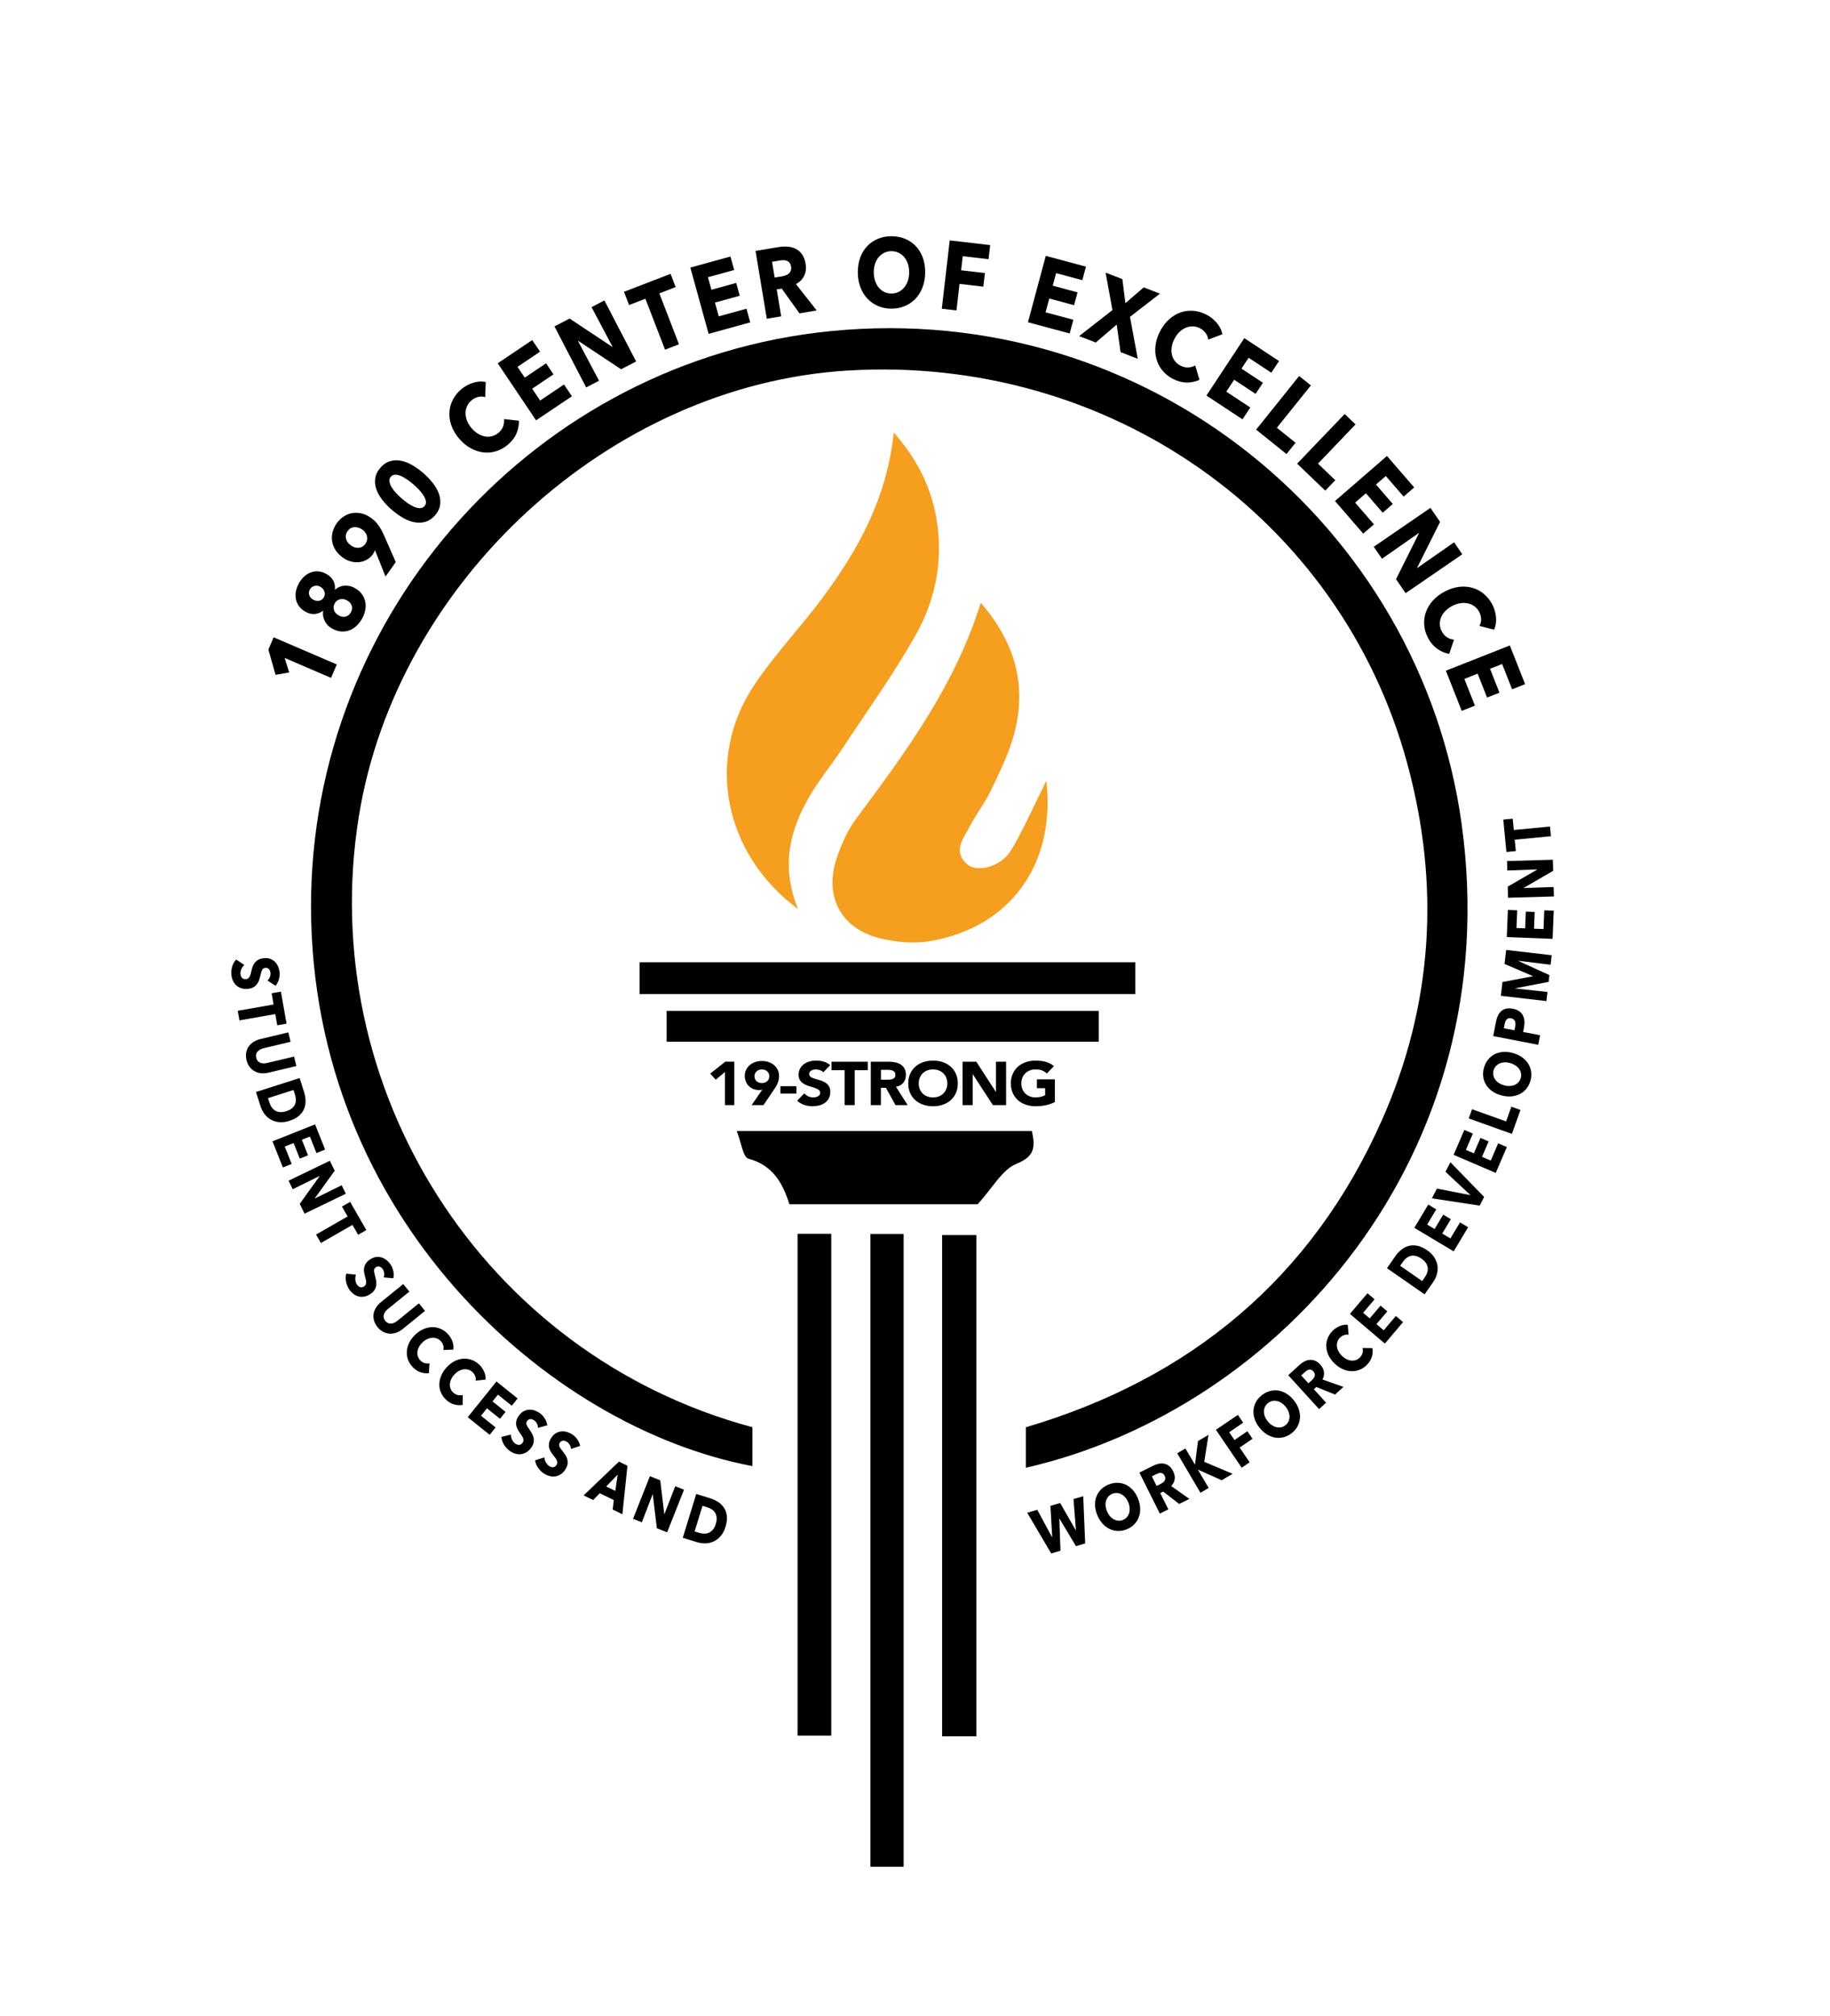
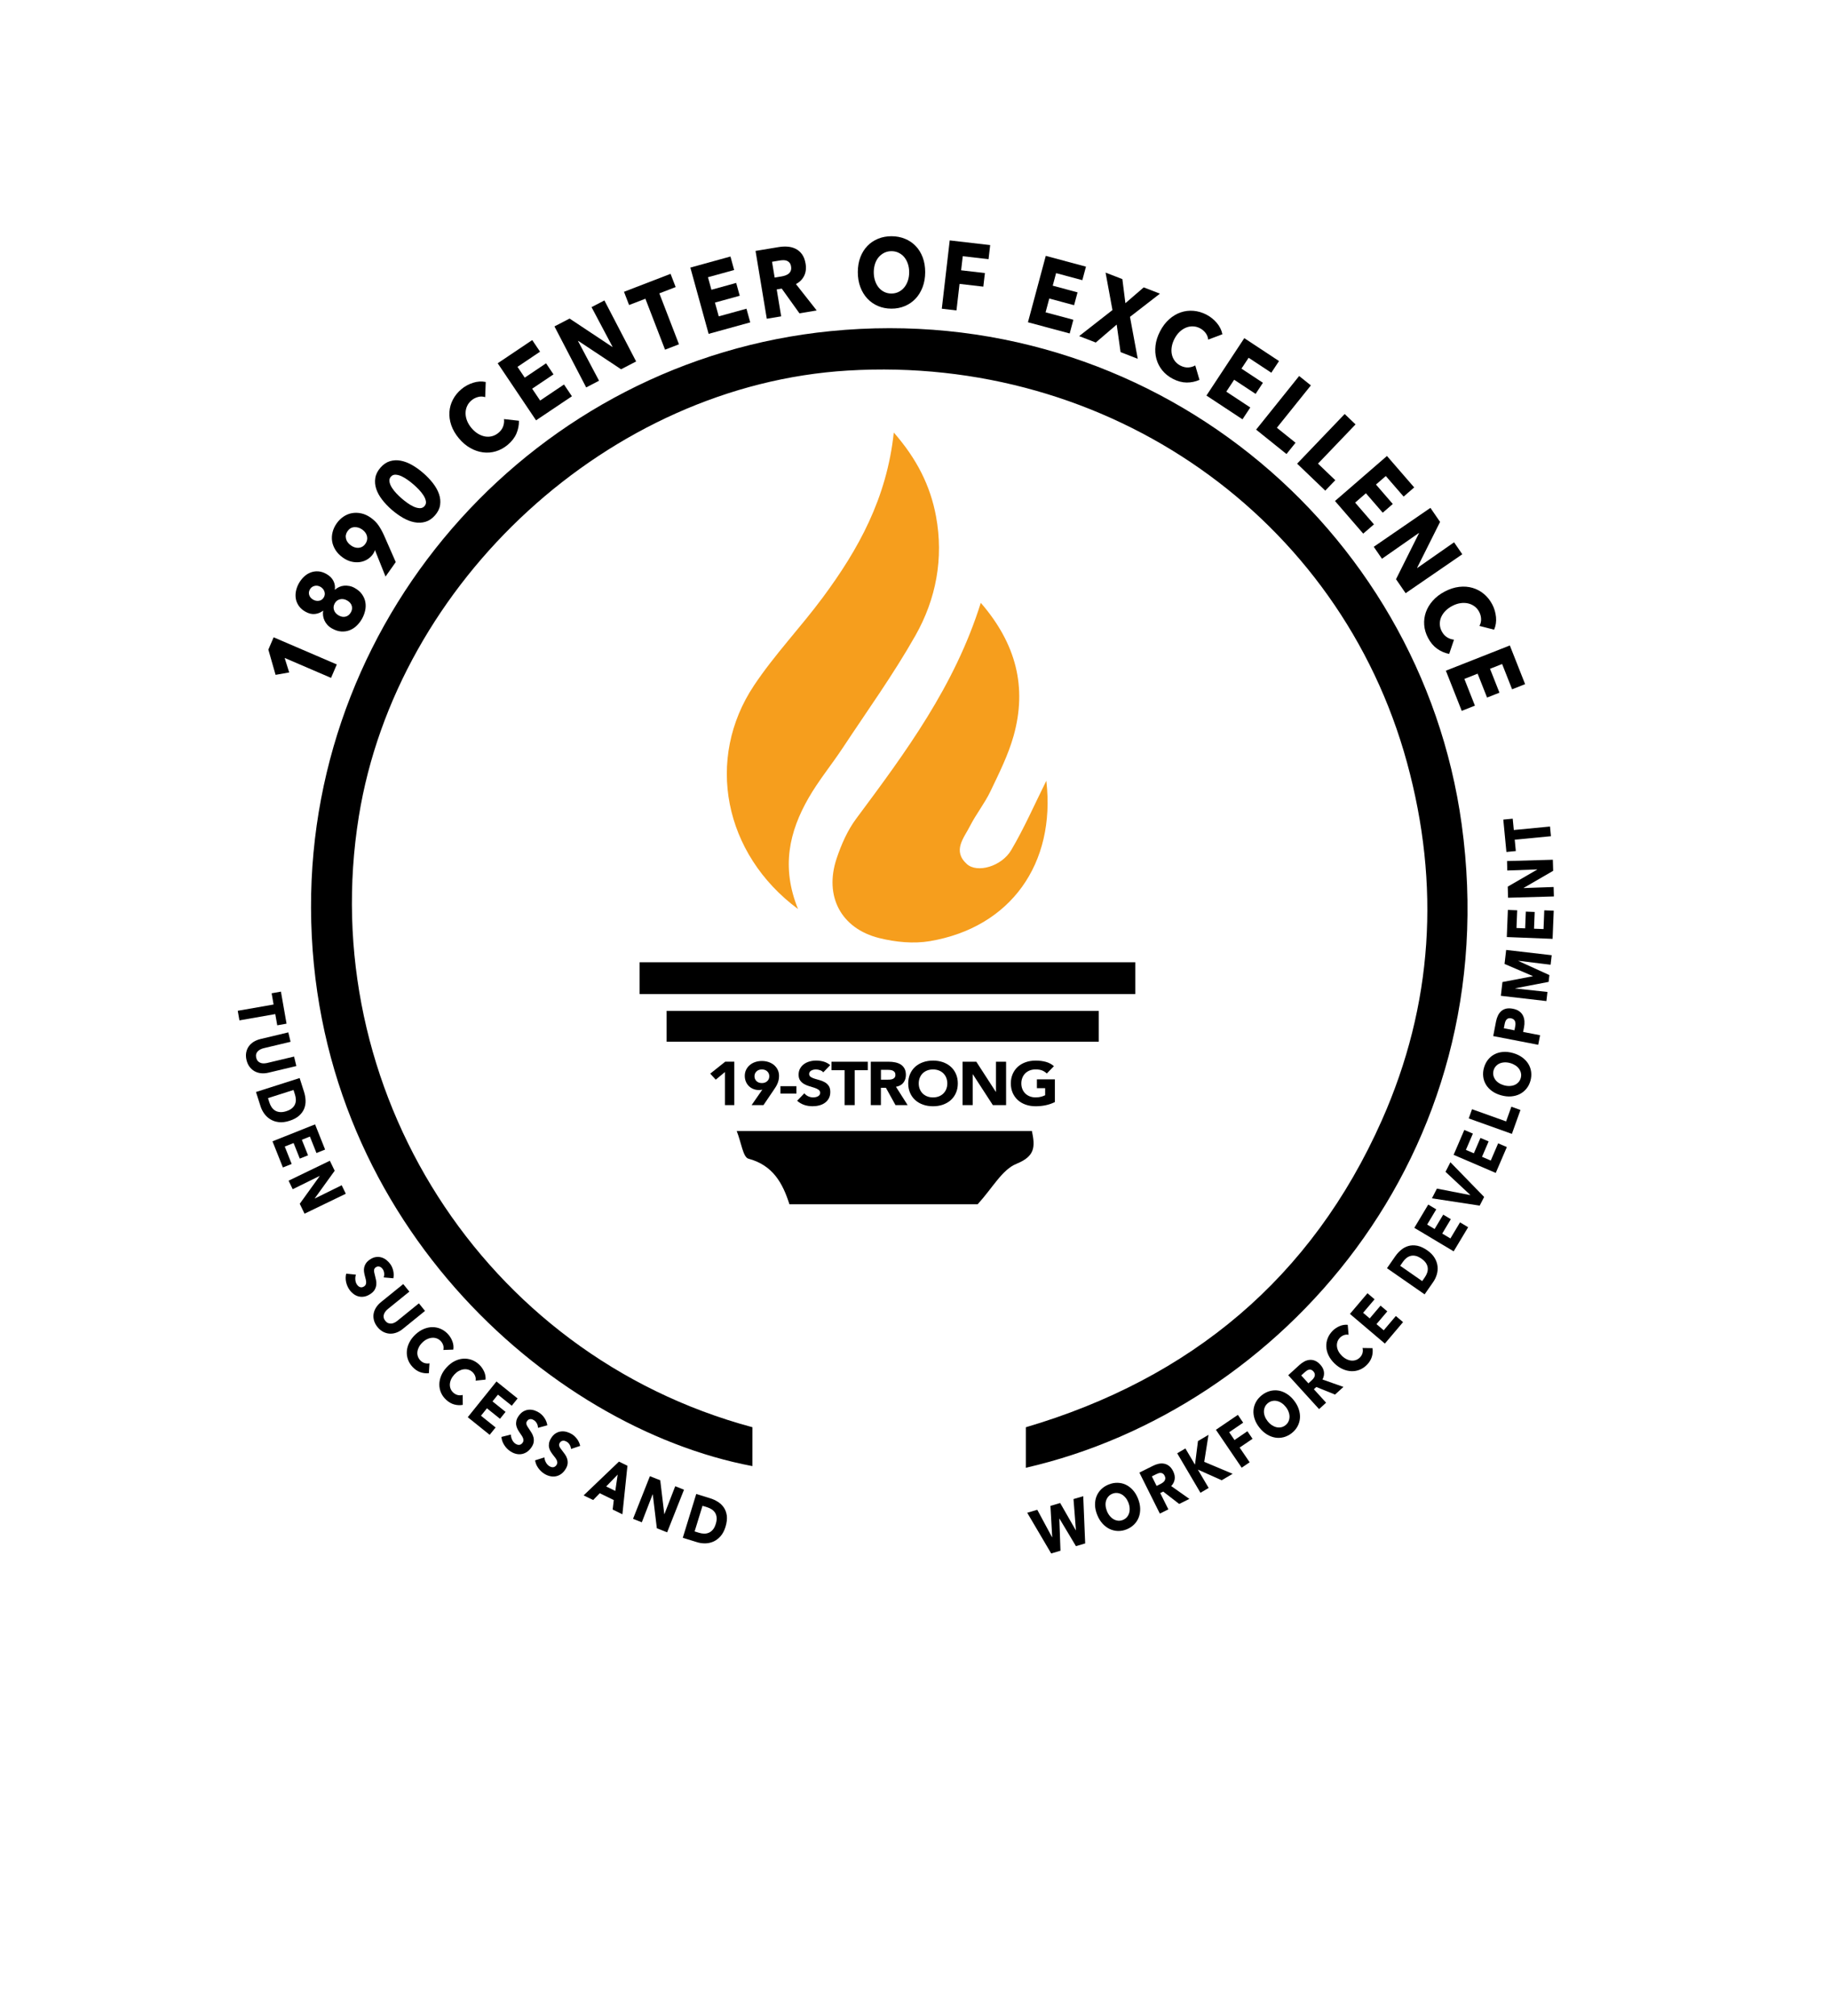
<svg xmlns="http://www.w3.org/2000/svg" version="1.1" id="Layer_1" x="0px" y="0px" viewBox="0 0 848 934" style="enable-background:new 0 0 848 934;" xml:space="preserve">
  <style type="text/css">
	.st0{fill:#F69E1D;}
</style>
  <g>
    <path d="M475.37,680.12c0-6.36,0-12.16,0-18.77c76.22-22.48,132.49-69.08,164.96-142.25c23.76-53.53,27.13-109.12,11.67-165.71   C620.9,239.61,513.66,164.42,392.89,171.7c-110.54,6.66-209.07,97.92-226.6,206.53c-20.29,125.7,57.07,249.44,182.36,283.1   c0,5.92,0,11.97-0.01,18.02c-95.18-18.03-204.07-116.01-204.51-258.64C143.69,282.94,249,166.95,384.81,153.44   c147.51-14.68,273.48,90.45,292.5,228.44C698.47,535.36,593.13,653.15,475.37,680.12z" />
    <path d="M478.18,524.09c1.53,7.32,1.49,11.68-7.17,15.19c-6.66,2.7-11,11.11-17.99,18.75c-26.88,0-56.86,0-87.21,0   c-3.13-9.85-7.67-18.09-19.02-21.14c-2.48-0.67-3.3-7.51-5.4-12.8C388.58,524.09,433.28,524.09,478.18,524.09z" />
    <path d="M308.89,482.7c0-4.9,0-9.17,0-14.28c66.67,0,133.16,0,200.27,0c0,4.63,0,9.13,0,14.28   C442.68,482.7,376.4,482.7,308.89,482.7z" />
    <path d="M526.07,445.89c0,5.12,0,9.51,0,14.72c-76.55,0-152.76,0-229.71,0c0-4.57,0-9.24,0-14.72   C372.58,445.89,448.78,445.89,526.07,445.89z" />
-     <path d="M403.35,571.77c5.61,0,10.06,0,15.38,0c0,97.77,0,195.15,0,293.24c-5.09,0-9.8,0-15.38,0   C403.35,767.6,403.35,670.22,403.35,571.77z" />
-     <path d="M369.58,571.7c5.88,0,10.34,0,15.62,0c0,77.36,0,154.41,0,232.56c-4.9,0-9.82,0-15.62,0   C369.58,726.91,369.58,649.9,369.58,571.7z" />
-     <path d="M436.57,804.57c0-77.95,0-154.65,0-232.27c5.27,0,10.21,0,15.86,0c0,77.47,0,154.47,0,232.27   C447.04,804.57,442.33,804.57,436.57,804.57z" />
    <g>
      <path d="M153.4,314.11l-21.5-9.24l2.11,6.72l-6.31,1.12l-3.35-11.7l2.45-5.7l29.27,12.58L153.4,314.11z" />
      <path d="M164.35,272.45c1.47,0.82,2.6,1.79,3.39,2.92c0.8,1.13,1.32,2.32,1.55,3.58c0.24,1.26,0.22,2.56-0.07,3.9    c-0.29,1.34-0.77,2.62-1.45,3.84c-0.7,1.25-1.54,2.33-2.52,3.27s-2.07,1.63-3.26,2.09c-1.19,0.46-2.47,0.65-3.85,0.56    c-1.38-0.09-2.8-0.55-4.26-1.37c-0.84-0.47-1.55-1.02-2.14-1.66c-0.59-0.64-1.05-1.32-1.38-2.05c-0.33-0.73-0.55-1.47-0.65-2.24    c-0.1-0.77-0.09-1.52,0.05-2.25l-0.08-0.04c-1.05,0.83-2.29,1.33-3.7,1.5c-1.42,0.17-2.9-0.18-4.44-1.05    c-1.28-0.72-2.29-1.59-3.02-2.62c-0.73-1.03-1.21-2.13-1.42-3.3c-0.22-1.17-0.2-2.39,0.05-3.64c0.25-1.25,0.7-2.45,1.35-3.61    c0.65-1.15,1.43-2.16,2.34-3.03s1.92-1.51,3.03-1.95c1.1-0.43,2.28-0.62,3.53-0.55s2.52,0.46,3.8,1.18    c1.54,0.87,2.64,1.94,3.29,3.24s0.87,2.62,0.66,3.99l0.12,0.07c0.56-0.51,1.2-0.92,1.9-1.24s1.45-0.51,2.24-0.59    c0.79-0.08,1.6-0.04,2.45,0.13C162.71,271.68,163.54,271.99,164.35,272.45z M148.46,271.9c-0.92-0.51-1.84-0.64-2.77-0.39    c-0.93,0.25-1.63,0.79-2.09,1.61c-0.5,0.9-0.6,1.78-0.3,2.66s0.91,1.58,1.82,2.09c0.89,0.5,1.81,0.67,2.76,0.5    c0.95-0.16,1.68-0.71,2.2-1.62c0.49-0.87,0.56-1.77,0.23-2.71S149.35,272.4,148.46,271.9z M160.82,278.22    c-1.07-0.6-2.15-0.78-3.23-0.54c-1.08,0.25-1.91,0.87-2.47,1.89c-0.58,1.04-0.7,2.08-0.35,3.12c0.34,1.04,1.07,1.87,2.17,2.49    c1.12,0.63,2.2,0.81,3.23,0.54s1.83-0.93,2.42-1.97c0.58-1.04,0.71-2.06,0.4-3.07S161.94,278.85,160.82,278.22z" />
      <path d="M171.79,239.88c1.54,1.09,2.78,2.32,3.7,3.7s1.76,2.91,2.51,4.6l5.39,12.27l-4.74,6.71l-4.86-12.16l-0.06-0.14    c-0.07,0.31-0.19,0.63-0.35,0.97c-0.16,0.33-0.33,0.63-0.52,0.89c-0.73,1.04-1.62,1.87-2.68,2.51c-1.06,0.64-2.21,1.05-3.45,1.22    c-1.24,0.18-2.54,0.11-3.87-0.21c-1.34-0.32-2.64-0.92-3.92-1.82c-1.47-1.04-2.62-2.21-3.46-3.53c-0.83-1.32-1.36-2.68-1.58-4.08    s-0.15-2.82,0.22-4.25c0.36-1.43,0.99-2.77,1.87-4.02c0.9-1.28,1.96-2.33,3.18-3.15c1.22-0.82,2.53-1.36,3.92-1.61    s2.83-0.22,4.33,0.11C168.91,238.21,170.37,238.87,171.79,239.88z M167.82,245.35c-1.13-0.79-2.33-1.16-3.62-1.08    c-1.28,0.07-2.32,0.68-3.12,1.81s-1.05,2.31-0.75,3.53c0.29,1.22,1.07,2.27,2.32,3.15c1.18,0.83,2.39,1.19,3.63,1.07    s2.25-0.73,3.03-1.84c0.78-1.11,1.04-2.27,0.76-3.5C169.79,247.26,169.04,246.21,167.82,245.35z" />
      <path d="M196.22,219.27c1.69,1.48,3.18,3.04,4.45,4.69c1.27,1.65,2.19,3.31,2.77,5c0.58,1.69,0.74,3.37,0.5,5.04    c-0.24,1.67-1.03,3.27-2.36,4.79c-1.33,1.52-2.81,2.52-4.44,3s-3.32,0.55-5.08,0.21c-1.76-0.33-3.54-1.02-5.34-2.06    c-1.8-1.04-3.55-2.3-5.25-3.78s-3.17-3.04-4.43-4.68c-1.26-1.64-2.16-3.29-2.71-4.97c-0.55-1.68-0.69-3.35-0.42-5.02    c0.26-1.67,1.06-3.27,2.39-4.79c1.33-1.53,2.8-2.52,4.41-3s3.28-0.55,5.01-0.22c1.73,0.33,3.49,1,5.28,2.03    C192.79,216.53,194.53,217.79,196.22,219.27z M191.64,224.51c-0.75-0.65-1.61-1.33-2.58-2.04s-1.95-1.29-2.92-1.75    c-0.98-0.46-1.91-0.71-2.8-0.76c-0.9-0.05-1.64,0.26-2.22,0.94c-0.59,0.67-0.8,1.45-0.64,2.34c0.16,0.89,0.52,1.79,1.1,2.71    c0.58,0.92,1.28,1.81,2.11,2.68c0.83,0.87,1.62,1.63,2.37,2.28c0.77,0.67,1.65,1.37,2.63,2.08c0.99,0.72,1.97,1.3,2.95,1.75    s1.93,0.69,2.83,0.73c0.9,0.04,1.65-0.28,2.24-0.95c0.59-0.67,0.8-1.45,0.63-2.33c-0.17-0.88-0.54-1.77-1.13-2.68    c-0.58-0.9-1.3-1.8-2.14-2.68S192.41,225.18,191.64,224.51z" />
      <path d="M239.31,200.89c-0.82,1.92-2.17,3.66-4.03,5.22c-1.7,1.42-3.53,2.42-5.48,3.01s-3.94,0.75-5.95,0.49    c-2.01-0.25-3.98-0.92-5.91-2.01c-1.93-1.08-3.69-2.58-5.29-4.49c-1.64-1.96-2.81-3.98-3.53-6.08c-0.72-2.1-1-4.16-0.86-6.17    c0.14-2.02,0.69-3.93,1.64-5.74c0.95-1.81,2.26-3.42,3.94-4.82c1.55-1.3,3.33-2.27,5.35-2.92c2.01-0.65,3.97-0.77,5.89-0.38    l-0.25,7.02c-1.13-0.34-2.26-0.36-3.37-0.05s-2.1,0.82-2.95,1.53c-0.93,0.78-1.63,1.68-2.08,2.71c-0.46,1.03-0.69,2.11-0.69,3.25    c0,1.14,0.22,2.29,0.67,3.46c0.45,1.17,1.13,2.29,2.03,3.38c0.92,1.1,1.93,1.99,3.01,2.65c1.08,0.66,2.17,1.09,3.27,1.29    c1.1,0.2,2.18,0.16,3.26-0.11s2.07-0.79,2.98-1.55c1.06-0.88,1.79-1.88,2.19-3c0.4-1.12,0.53-2.25,0.39-3.38l6.93,0.77    C240.51,196.98,240.13,198.97,239.31,200.89z" />
      <path d="M248.4,194.77l-17.77-26.44l16-10.75l3.62,5.38l-10.45,7.03l3.36,5l9.88-6.64l3.44,5.12l-9.88,6.64l3.69,5.49l11.06-7.43    l3.67,5.45L248.4,194.77z" />
      <path d="M287.8,171.11l-19.85-13.16l-0.11,0.06l9.75,18.41l-5.96,3.1l-14.7-28.27l7.01-3.64l19.79,13.14l0.11-0.06l-9.73-18.37    l5.96-3.1l14.7,28.27L287.8,171.11z" />
      <path d="M305.53,135.94l9.1,23.6l-6.46,2.49l-9.1-23.6l-7.56,2.91l-2.36-6.13l21.58-8.32l2.36,6.13L305.53,135.94z" />
      <path d="M328.37,154.7l-8.47-30.71l18.58-5.13l1.72,6.25l-12.14,3.35l1.6,5.81l11.48-3.17l1.64,5.94l-11.48,3.17l1.76,6.38    l12.84-3.54l1.75,6.33L328.37,154.7z" />
      <path d="M370.46,145.19l-8.21-11.46l-2.33,0.39l2.07,12.47l-6.67,1.11l-5.21-31.43l10.79-1.79c1.36-0.22,2.71-0.29,4.05-0.19    c1.34,0.1,2.59,0.43,3.74,1c1.15,0.57,2.13,1.41,2.94,2.52c0.81,1.11,1.37,2.57,1.67,4.38c0.35,2.13,0.13,4.01-0.67,5.63    c-0.8,1.62-2.07,2.9-3.8,3.82l9.62,12.22L370.46,145.19z M366.56,123.44c-0.12-0.74-0.36-1.32-0.72-1.73    c-0.36-0.41-0.78-0.71-1.26-0.89c-0.48-0.18-1.01-0.27-1.57-0.26s-1.1,0.05-1.61,0.13l-3.65,0.61l1.22,7.32l3.25-0.54    c0.56-0.09,1.13-0.24,1.7-0.44c0.57-0.2,1.08-0.47,1.51-0.82c0.44-0.35,0.77-0.8,0.99-1.35    C366.65,124.91,366.69,124.24,366.56,123.44z" />
      <path d="M428.72,126.14c-0.01,2.52-0.4,4.82-1.19,6.9c-0.79,2.08-1.88,3.87-3.27,5.35c-1.39,1.48-3.05,2.62-4.97,3.43    c-1.92,0.81-4,1.21-6.24,1.2c-2.24-0.01-4.31-0.42-6.21-1.23s-3.55-1.97-4.93-3.45c-1.39-1.49-2.47-3.28-3.25-5.36    c-0.78-2.09-1.16-4.39-1.16-6.91c0.01-2.55,0.4-4.85,1.19-6.9c0.79-2.05,1.88-3.8,3.27-5.23c1.39-1.44,3.04-2.54,4.95-3.32    c1.91-0.78,3.98-1.16,6.22-1.16c2.24,0.01,4.32,0.4,6.23,1.19c1.92,0.78,3.57,1.9,4.95,3.34c1.39,1.44,2.47,3.19,3.25,5.25    S428.72,123.59,428.72,126.14z M421.3,126.13c0-1.38-0.2-2.67-0.6-3.87c-0.4-1.2-0.96-2.23-1.67-3.09s-1.58-1.53-2.59-2.03    c-1.01-0.5-2.12-0.75-3.34-0.75s-2.32,0.24-3.32,0.74c-1,0.49-1.87,1.17-2.6,2.02c-0.73,0.85-1.29,1.88-1.69,3.08    c-0.39,1.2-0.59,2.49-0.6,3.87c0,1.44,0.2,2.77,0.6,3.98s0.96,2.26,1.67,3.13c0.71,0.87,1.57,1.56,2.57,2.05    c1,0.5,2.1,0.75,3.32,0.75s2.32-0.24,3.32-0.73c1-0.49,1.87-1.17,2.6-2.04s1.3-1.91,1.71-3.12    C421.1,128.89,421.3,127.57,421.3,126.13z" />
      <path d="M446.13,118.72l-0.76,6.53l11.02,1.28l-0.73,6.3l-11.02-1.28l-1.42,12.29l-6.8-0.79l3.67-31.65l18.75,2.17l-0.76,6.53    L446.13,118.72z" />
      <path d="M476.34,149.33l8.26-30.77l18.62,5l-1.68,6.26l-12.16-3.26l-1.56,5.82l11.5,3.09l-1.6,5.95l-11.5-3.09l-1.71,6.39    l12.87,3.45l-1.7,6.35L476.34,149.33z" />
      <path d="M519.26,163.16l-1.8-12.76l-9.69,8.32l-7.71-2.98l15.44-12.07l-3.19-17.35l7.78,3.01l1.41,11.16l8.48-7.33l7.52,2.91    l-13.88,10.75l3.6,19.44L519.26,163.16z" />
      <path d="M549.89,177.26c-2.09-0.02-4.21-0.58-6.37-1.7c-1.97-1.02-3.6-2.32-4.89-3.9c-1.29-1.58-2.21-3.35-2.75-5.3    c-0.54-1.95-0.68-4.03-0.43-6.22s0.96-4.4,2.1-6.61c1.17-2.26,2.59-4.13,4.25-5.61c1.66-1.47,3.45-2.53,5.36-3.18    c1.92-0.65,3.89-0.88,5.93-0.71c2.04,0.18,4.03,0.77,5.97,1.77c1.8,0.93,3.38,2.2,4.76,3.8c1.37,1.61,2.25,3.37,2.62,5.29    l-6.57,2.48c-0.12-1.18-0.54-2.22-1.25-3.13c-0.71-0.91-1.56-1.62-2.55-2.13c-1.08-0.56-2.18-0.85-3.31-0.88    c-1.13-0.03-2.21,0.18-3.26,0.62c-1.05,0.44-2.02,1.09-2.93,1.96c-0.91,0.87-1.68,1.93-2.33,3.18c-0.66,1.28-1.09,2.54-1.28,3.8    c-0.19,1.25-0.17,2.42,0.08,3.51c0.24,1.09,0.7,2.08,1.36,2.96c0.67,0.88,1.53,1.6,2.58,2.15c1.22,0.63,2.43,0.92,3.62,0.86    c1.19-0.06,2.28-0.38,3.27-0.94l1.96,6.69C553.96,176.85,551.98,177.27,549.89,177.26z" />
      <path d="M559.05,183.29l17.54-26.6l16.09,10.61l-3.57,5.41l-10.51-6.93l-3.32,5.03l9.94,6.56l-3.39,5.15l-9.94-6.56l-3.64,5.52    l11.12,7.34l-3.62,5.48L559.05,183.29z" />
      <path d="M582.07,199.08l19.94-24.85l5.43,4.36l-15.75,19.62l8.65,6.95l-4.2,5.23L582.07,199.08z" />
      <path d="M601.07,214.85l22.04-23.01l5.03,4.82l-17.4,18.17l8.01,7.68l-4.64,4.84L601.07,214.85z" />
      <path d="M618.62,232.15l24.08-20.86l12.62,14.57l-4.9,4.24l-8.25-9.52l-4.56,3.95l7.79,9l-4.66,4.04l-7.79-9l-5,4.33l8.72,10.07    l-4.97,4.3L618.62,232.15z" />
      <path d="M646.9,268.39l10.64-21.31l-0.07-0.1l-17.08,11.93l-3.81-5.54l26.26-18.04l4.47,6.51l-10.63,21.25l0.07,0.1l17.05-11.9    l3.81,5.54l-26.26,18.04L646.9,268.39z" />
      <path d="M665.97,300.62c-1.7-1.21-3.12-2.89-4.24-5.04c-1.03-1.96-1.62-3.96-1.77-6c-0.15-2.04,0.11-4.01,0.78-5.92    c0.68-1.91,1.75-3.69,3.22-5.34c1.47-1.66,3.31-3.06,5.51-4.22c2.26-1.18,4.49-1.9,6.69-2.16c2.2-0.26,4.27-0.1,6.22,0.47    c1.94,0.57,3.69,1.51,5.26,2.82c1.57,1.31,2.86,2.94,3.87,4.87c0.94,1.79,1.51,3.74,1.72,5.84c0.2,2.1-0.09,4.05-0.88,5.83    l-6.8-1.74c0.58-1.03,0.83-2.13,0.77-3.28s-0.35-2.22-0.87-3.2c-0.56-1.08-1.3-1.95-2.21-2.61s-1.92-1.12-3.03-1.36    s-2.28-0.27-3.52-0.08c-1.24,0.19-2.48,0.61-3.73,1.27c-1.28,0.67-2.35,1.46-3.23,2.38c-0.88,0.92-1.53,1.89-1.95,2.92    c-0.43,1.03-0.62,2.1-0.58,3.21c0.04,1.11,0.33,2.19,0.88,3.24c0.64,1.22,1.46,2.14,2.47,2.78c1.01,0.63,2.08,1,3.22,1.1    l-2.23,6.61C669.53,302.62,667.67,301.83,665.97,300.62z" />
      <path d="M670,310.78l29.64-11.69l7.08,17.93l-6.03,2.38l-4.62-11.71l-5.61,2.21l4.37,11.07l-5.74,2.26l-4.37-11.07l-6.15,2.43    l4.89,12.39l-6.11,2.41L670,310.78z" />
    </g>
    <g>
-       <path d="M123.93,454.34c0.51-0.45,0.89-1.01,1.14-1.67c0.25-0.66,0.34-1.28,0.27-1.85c-0.04-0.3-0.1-0.59-0.2-0.89    s-0.24-0.56-0.44-0.78c-0.2-0.22-0.44-0.4-0.73-0.54c-0.29-0.13-0.64-0.17-1.06-0.12c-0.36,0.04-0.65,0.14-0.87,0.3    c-0.22,0.16-0.41,0.38-0.56,0.65c-0.15,0.27-0.27,0.59-0.38,0.96c-0.11,0.37-0.21,0.78-0.32,1.24c-0.16,0.66-0.35,1.34-0.55,2.06    c-0.21,0.72-0.51,1.38-0.92,2c-0.41,0.62-0.94,1.15-1.6,1.6c-0.66,0.45-1.52,0.74-2.57,0.87c-1.21,0.15-2.28,0.08-3.21-0.21    c-0.93-0.29-1.72-0.73-2.38-1.32c-0.66-0.59-1.17-1.3-1.56-2.12c-0.38-0.82-0.63-1.69-0.74-2.6c-0.16-1.33-0.05-2.64,0.32-3.95    s1-2.43,1.88-3.36l3.75,2.52c-0.58,0.53-1.04,1.19-1.38,1.99c-0.34,0.79-0.46,1.56-0.37,2.29c0.04,0.33,0.12,0.65,0.24,0.96    c0.12,0.3,0.28,0.56,0.49,0.78c0.21,0.21,0.47,0.37,0.78,0.48c0.31,0.1,0.68,0.13,1.1,0.08c0.4-0.05,0.72-0.18,0.98-0.38    c0.26-0.21,0.48-0.49,0.67-0.84c0.19-0.35,0.35-0.78,0.48-1.28c0.13-0.5,0.27-1.07,0.41-1.71c0.15-0.62,0.33-1.23,0.56-1.84    c0.23-0.6,0.55-1.16,0.96-1.66c0.41-0.5,0.94-0.93,1.57-1.28c0.63-0.35,1.43-0.58,2.38-0.7c1.17-0.14,2.2-0.05,3.08,0.26    c0.88,0.32,1.64,0.79,2.25,1.4c0.62,0.62,1.1,1.34,1.46,2.16c0.35,0.83,0.58,1.67,0.69,2.55c0.13,1.05,0.04,2.14-0.27,3.29    c-0.31,1.14-0.83,2.18-1.59,3.1L123.93,454.34z" />
      <path d="M127.56,469.9l-16.61,2.91l-0.78-4.44l16.61-2.91l-0.91-5.2l4.31-0.76l2.6,14.84l-4.31,0.76L127.56,469.9z" />
      <path d="M120.91,497.3c-1.11-0.12-2.11-0.44-3-0.95c-0.89-0.51-1.66-1.2-2.3-2.07c-0.64-0.87-1.1-1.9-1.38-3.08    c-0.29-1.2-0.34-2.33-0.16-3.38c0.18-1.06,0.56-2,1.13-2.85c0.57-0.84,1.32-1.56,2.26-2.17c0.94-0.6,2.03-1.05,3.27-1.35    l12.87-3.07l1.04,4.36l-12.46,2.97c-0.56,0.13-1.08,0.33-1.56,0.58c-0.48,0.25-0.88,0.55-1.22,0.91c-0.34,0.36-0.57,0.79-0.7,1.28    c-0.13,0.49-0.12,1.05,0.03,1.66c0.15,0.62,0.39,1.12,0.73,1.5c0.34,0.38,0.74,0.66,1.2,0.84c0.46,0.18,0.96,0.27,1.5,0.27    c0.53,0,1.08-0.07,1.65-0.2l12.46-2.97l1.05,4.39l-12.87,3.07C123.2,497.34,122.02,497.42,120.91,497.3z" />
      <path d="M134.09,519.37c-1.77,0.57-3.39,0.76-4.86,0.6s-2.77-0.59-3.9-1.28c-1.13-0.68-2.08-1.56-2.85-2.62    c-0.77-1.07-1.35-2.21-1.74-3.43l-2.12-6.64l20.23-6.46l2.05,6.44c0.4,1.26,0.63,2.55,0.69,3.88c0.06,1.33-0.15,2.6-0.61,3.8    c-0.47,1.2-1.26,2.3-2.36,3.3C137.5,517.96,136,518.77,134.09,519.37z M132.66,514.9c1.14-0.36,2.04-0.83,2.69-1.4    c0.65-0.57,1.11-1.19,1.38-1.88c0.27-0.69,0.4-1.41,0.36-2.17s-0.17-1.5-0.4-2.24l-0.68-2.14l-11.83,3.77l0.65,2.04    c0.25,0.77,0.58,1.48,1.01,2.13c0.43,0.65,0.96,1.17,1.59,1.57c0.63,0.4,1.38,0.64,2.25,0.72    C130.54,515.39,131.54,515.26,132.66,514.9z" />
      <path d="M126.27,528.86l19.73-7.86l4.65,11.67l-4.01,1.6l-3.04-7.63l-3.73,1.49l2.87,7.21l-3.82,1.52l-2.87-7.21l-4.1,1.63    l3.21,8.07l-4.07,1.62L126.27,528.86z" />
      <path d="M138.9,557.8l9.23-12.82l-0.03-0.07l-12.46,6.14l-1.91-3.95l19.12-9.24l2.24,4.63l-9.22,12.78l0.03,0.07l12.43-6.13    l1.91,3.94l-19.12,9.24L138.9,557.8z" />
-       <path d="M163.33,567.58l-14.62,8.39l-2.25-3.91l14.62-8.39l-2.63-4.58l3.8-2.18l7.5,13.07l-3.8,2.18L163.33,567.58z" />
      <path d="M177.79,591.91c0.24-0.64,0.31-1.31,0.22-2.01c-0.09-0.7-0.3-1.29-0.63-1.76c-0.17-0.25-0.37-0.48-0.6-0.69    c-0.23-0.22-0.48-0.38-0.76-0.48c-0.28-0.1-0.58-0.15-0.9-0.13c-0.32,0.02-0.65,0.15-0.99,0.39c-0.29,0.21-0.5,0.43-0.62,0.68    c-0.12,0.25-0.18,0.52-0.18,0.84c0,0.31,0.04,0.66,0.12,1.03c0.08,0.38,0.18,0.79,0.3,1.24c0.17,0.66,0.33,1.35,0.49,2.08    c0.16,0.73,0.2,1.46,0.13,2.2c-0.07,0.74-0.29,1.46-0.66,2.17c-0.37,0.71-0.99,1.37-1.85,1.98c-1,0.7-1.98,1.15-2.93,1.33    c-0.96,0.19-1.86,0.17-2.72-0.04c-0.86-0.21-1.65-0.59-2.38-1.14c-0.72-0.55-1.35-1.19-1.88-1.94c-0.77-1.1-1.29-2.31-1.58-3.63    c-0.28-1.33-0.26-2.61,0.06-3.85l4.5,0.46c-0.26,0.74-0.35,1.54-0.27,2.4c0.08,0.86,0.33,1.59,0.75,2.2    c0.19,0.27,0.41,0.52,0.66,0.73c0.25,0.21,0.51,0.37,0.8,0.46c0.28,0.09,0.59,0.11,0.92,0.05c0.33-0.06,0.66-0.21,1.01-0.45    c0.33-0.23,0.55-0.5,0.68-0.8c0.13-0.3,0.19-0.66,0.19-1.05c0-0.4-0.06-0.85-0.18-1.36c-0.12-0.51-0.27-1.07-0.44-1.7    c-0.16-0.62-0.29-1.24-0.37-1.88c-0.08-0.64-0.06-1.28,0.07-1.92c0.13-0.64,0.39-1.26,0.78-1.87c0.39-0.61,0.98-1.19,1.77-1.74    c0.97-0.68,1.91-1.09,2.84-1.22c0.93-0.14,1.81-0.08,2.65,0.17c0.84,0.25,1.6,0.66,2.3,1.22s1.3,1.2,1.81,1.92    c0.61,0.86,1.05,1.87,1.32,3.03c0.27,1.15,0.29,2.32,0.06,3.49L177.79,591.91z" />
      <path d="M183.6,617.53c-1.05,0.37-2.09,0.51-3.12,0.44c-1.03-0.08-2.02-0.37-2.97-0.87c-0.95-0.51-1.81-1.23-2.58-2.18    c-0.78-0.96-1.31-1.95-1.6-2.98c-0.29-1.03-0.37-2.05-0.22-3.05c0.15-1,0.52-1.98,1.1-2.93c0.58-0.95,1.37-1.82,2.37-2.63    l10.28-8.33l2.83,3.49l-9.95,8.07c-0.45,0.36-0.84,0.76-1.16,1.19c-0.32,0.43-0.56,0.88-0.7,1.35c-0.15,0.47-0.17,0.95-0.08,1.45    c0.1,0.5,0.34,1,0.74,1.49c0.4,0.49,0.83,0.84,1.3,1.03s0.95,0.28,1.45,0.24c0.5-0.04,0.98-0.17,1.47-0.41    c0.48-0.23,0.95-0.53,1.4-0.9l9.95-8.07l2.84,3.51l-10.28,8.33C185.68,616.58,184.65,617.17,183.6,617.53z" />
      <path d="M194.75,635.83c-1.29-0.45-2.48-1.26-3.56-2.41c-0.99-1.05-1.71-2.21-2.15-3.47c-0.44-1.26-0.61-2.56-0.51-3.89    s0.49-2.66,1.14-3.97c0.66-1.32,1.59-2.54,2.8-3.68c1.24-1.17,2.54-2.03,3.9-2.6c1.36-0.57,2.71-0.85,4.04-0.85    c1.33,0,2.61,0.27,3.83,0.81c1.22,0.54,2.32,1.33,3.3,2.37c0.9,0.96,1.6,2.09,2.09,3.38c0.49,1.29,0.63,2.58,0.43,3.85l-4.63,0.16    c0.19-0.76,0.17-1.5-0.07-2.22c-0.24-0.72-0.6-1.34-1.1-1.87c-0.54-0.58-1.16-0.99-1.85-1.25s-1.41-0.36-2.16-0.3    c-0.75,0.05-1.5,0.25-2.26,0.6c-0.76,0.35-1.48,0.84-2.16,1.49c-0.7,0.66-1.25,1.36-1.65,2.1c-0.4,0.74-0.65,1.48-0.75,2.21    c-0.1,0.73-0.04,1.44,0.18,2.13c0.21,0.69,0.58,1.32,1.12,1.89c0.61,0.65,1.3,1.09,2.05,1.3c0.75,0.21,1.5,0.25,2.24,0.1    l-0.29,4.59C197.36,636.44,196.04,636.28,194.75,635.83z" />
      <path d="M210.48,650.79c-1.32-0.36-2.56-1.08-3.73-2.15c-1.06-0.98-1.86-2.08-2.39-3.31c-0.53-1.23-0.79-2.51-0.78-3.84    c0.01-1.34,0.3-2.68,0.86-4.04c0.56-1.36,1.4-2.65,2.53-3.87c1.15-1.25,2.39-2.21,3.7-2.87c1.32-0.67,2.64-1.04,3.97-1.13    s2.62,0.09,3.88,0.54c1.26,0.45,2.41,1.16,3.46,2.13c0.97,0.9,1.74,1.97,2.32,3.22c0.58,1.25,0.81,2.53,0.7,3.81l-4.61,0.48    c0.14-0.77,0.06-1.51-0.23-2.21c-0.29-0.7-0.7-1.29-1.23-1.78c-0.58-0.54-1.23-0.91-1.94-1.11c-0.71-0.21-1.44-0.26-2.18-0.15    c-0.74,0.1-1.48,0.36-2.21,0.76c-0.73,0.4-1.41,0.95-2.05,1.64c-0.65,0.71-1.15,1.44-1.5,2.21s-0.54,1.52-0.59,2.25    c-0.04,0.74,0.07,1.44,0.33,2.12c0.26,0.68,0.68,1.28,1.25,1.8c0.66,0.61,1.37,0.99,2.13,1.15c0.76,0.16,1.51,0.14,2.24-0.06    l0.03,4.6C213.13,651.22,211.8,651.15,210.48,650.79z" />
      <path d="M216.75,656.69l13.31-16.55l9.79,7.87l-2.71,3.37l-6.4-5.14l-2.52,3.13l6.05,4.86l-2.58,3.2l-6.05-4.86l-2.76,3.44    l6.77,5.44l-2.75,3.41L216.75,656.69z" />
      <path d="M249.29,661.63c0.01-0.68-0.15-1.34-0.47-1.96c-0.32-0.63-0.72-1.11-1.19-1.45c-0.25-0.17-0.51-0.32-0.8-0.45    c-0.29-0.13-0.58-0.2-0.88-0.2c-0.3,0-0.6,0.06-0.89,0.18c-0.29,0.12-0.56,0.36-0.8,0.7c-0.21,0.29-0.33,0.58-0.36,0.85    c-0.03,0.27,0.01,0.56,0.11,0.85c0.1,0.29,0.26,0.6,0.46,0.93c0.2,0.33,0.44,0.68,0.7,1.06c0.38,0.56,0.77,1.16,1.16,1.79    c0.39,0.63,0.68,1.31,0.87,2.03c0.18,0.72,0.22,1.47,0.11,2.26c-0.11,0.79-0.47,1.62-1.08,2.49c-0.7,1-1.47,1.75-2.31,2.24    c-0.84,0.5-1.7,0.79-2.58,0.88c-0.88,0.09-1.75,0-2.62-0.27c-0.87-0.27-1.67-0.67-2.42-1.19c-1.09-0.77-2-1.73-2.71-2.89    c-0.72-1.15-1.13-2.37-1.24-3.65l4.39-1.09c0,0.79,0.19,1.57,0.55,2.35c0.36,0.78,0.85,1.39,1.45,1.81    c0.27,0.19,0.56,0.35,0.87,0.46c0.3,0.12,0.61,0.17,0.9,0.16c0.3-0.01,0.59-0.1,0.88-0.26c0.29-0.16,0.55-0.42,0.8-0.76    c0.23-0.33,0.35-0.66,0.37-0.99c0.02-0.33-0.04-0.68-0.17-1.06c-0.13-0.38-0.34-0.78-0.63-1.22c-0.29-0.43-0.62-0.92-0.99-1.45    c-0.36-0.52-0.69-1.07-0.98-1.65c-0.29-0.57-0.49-1.18-0.59-1.83c-0.1-0.64-0.06-1.32,0.1-2.02c0.16-0.7,0.52-1.45,1.08-2.23    c0.68-0.96,1.43-1.67,2.26-2.11c0.83-0.44,1.68-0.69,2.55-0.73c0.87-0.05,1.73,0.08,2.58,0.37c0.85,0.29,1.63,0.69,2.35,1.2    c0.86,0.61,1.62,1.41,2.26,2.4c0.64,0.99,1.06,2.08,1.24,3.26L249.29,661.63z" />
      <path d="M264.59,671.42c-0.04-0.68-0.23-1.32-0.59-1.93c-0.36-0.61-0.79-1.06-1.28-1.37c-0.26-0.16-0.53-0.29-0.82-0.4    c-0.29-0.11-0.59-0.16-0.89-0.14s-0.59,0.09-0.87,0.24s-0.54,0.39-0.76,0.75c-0.19,0.31-0.29,0.6-0.3,0.87    c-0.01,0.27,0.04,0.55,0.16,0.84c0.12,0.29,0.29,0.59,0.52,0.9c0.22,0.31,0.48,0.65,0.77,1.02c0.41,0.54,0.84,1.11,1.27,1.71    s0.76,1.26,0.99,1.97c0.23,0.71,0.31,1.46,0.25,2.25c-0.06,0.8-0.37,1.65-0.92,2.55c-0.64,1.04-1.36,1.83-2.17,2.38    c-0.8,0.55-1.64,0.9-2.52,1.04c-0.87,0.14-1.75,0.11-2.63-0.11c-0.88-0.21-1.71-0.56-2.49-1.04c-1.14-0.7-2.1-1.61-2.89-2.71    s-1.27-2.29-1.46-3.56l4.31-1.36c0.05,0.79,0.29,1.56,0.7,2.32c0.41,0.76,0.93,1.33,1.56,1.72c0.28,0.17,0.58,0.31,0.89,0.41    c0.31,0.1,0.62,0.13,0.91,0.1c0.3-0.03,0.58-0.13,0.86-0.32c0.28-0.18,0.53-0.45,0.75-0.81c0.21-0.34,0.31-0.68,0.31-1.01    c0-0.33-0.08-0.68-0.24-1.05c-0.16-0.37-0.39-0.76-0.7-1.17c-0.31-0.42-0.67-0.88-1.08-1.39c-0.39-0.5-0.76-1.03-1.09-1.58    c-0.33-0.55-0.56-1.15-0.7-1.79c-0.14-0.64-0.14-1.31-0.02-2.02c0.12-0.71,0.43-1.48,0.93-2.3c0.62-1,1.33-1.75,2.13-2.25    c0.8-0.49,1.63-0.79,2.5-0.89c0.87-0.1,1.73-0.03,2.6,0.21c0.86,0.24,1.67,0.59,2.42,1.05c0.9,0.55,1.7,1.31,2.41,2.26    c0.71,0.95,1.18,2.01,1.44,3.18L264.59,671.42z" />
      <path d="M283.9,699.47l0.52-4.38l-6.5-3.17l-3.06,3.15l-4.41-2.15l16.36-15.65l3.94,1.92l-2.34,22.49L283.9,699.47z     M286.23,683.28l-5.33,5.51l4.22,2.06L286.23,683.28z" />
      <path d="M304.37,708.15l-1.88-15.68l-0.07-0.03l-5.01,12.95l-4.07-1.61l7.82-19.75l4.79,1.89l1.87,15.65l0.07,0.03l5-12.92    l4.07,1.61l-7.82,19.75L304.37,708.15z" />
      <path d="M336.19,707.49c-0.55,1.78-1.31,3.22-2.28,4.33c-0.98,1.11-2.07,1.94-3.27,2.48c-1.21,0.54-2.47,0.82-3.78,0.85    c-1.32,0.02-2.59-0.15-3.81-0.53l-6.66-2.05l6.24-20.3l6.46,1.99c1.26,0.39,2.46,0.94,3.58,1.65c1.12,0.71,2.05,1.6,2.77,2.67    c0.72,1.07,1.17,2.34,1.37,3.82C336.97,703.88,336.77,705.57,336.19,707.49z M331.69,706.1c0.35-1.15,0.48-2.15,0.38-3    c-0.1-0.86-0.35-1.59-0.76-2.21s-0.93-1.13-1.57-1.53c-0.64-0.41-1.33-0.72-2.07-0.95l-2.14-0.66l-3.65,11.87l2.04,0.63    c0.77,0.24,1.55,0.37,2.33,0.39c0.78,0.02,1.51-0.12,2.2-0.41c0.69-0.29,1.31-0.77,1.88-1.43S331.35,707.23,331.69,706.1z" />
      <path d="M502.86,715.18l-4.28,1.26l-7.62-12.73l-0.08,0.02l0.53,14.83l-4.3,1.27l-11.11-18.86l4.66-1.38l6.84,12.71l0.08-0.02    l-0.82-14.49l4.51-1.33l7.22,12.6l0.08-0.02l-1.12-14.41l4.51-1.33L502.86,715.18z" />
      <path d="M527.32,694.35c0.63,1.56,0.97,3.08,1.02,4.56c0.05,1.48-0.16,2.85-0.63,4.11c-0.47,1.26-1.18,2.37-2.14,3.34    c-0.96,0.97-2.11,1.73-3.46,2.28c-1.35,0.55-2.71,0.8-4.06,0.77c-1.35-0.04-2.63-0.34-3.85-0.92c-1.21-0.58-2.31-1.41-3.31-2.51    c-1-1.1-1.81-2.42-2.44-3.98c-0.64-1.58-0.98-3.09-1.02-4.56s0.18-2.81,0.66-4.04c0.48-1.23,1.2-2.32,2.15-3.27    c0.96-0.95,2.11-1.7,3.46-2.24c1.35-0.55,2.71-0.82,4.06-0.8c1.35,0.01,2.63,0.29,3.83,0.84c1.2,0.55,2.29,1.36,3.28,2.44    C525.87,691.44,526.68,692.77,527.32,694.35z M522.84,696.16c-0.35-0.85-0.79-1.6-1.34-2.24c-0.54-0.64-1.14-1.14-1.79-1.49    c-0.65-0.35-1.34-0.56-2.07-0.62c-0.74-0.06-1.47,0.06-2.2,0.36c-0.73,0.3-1.34,0.72-1.82,1.27s-0.83,1.18-1.06,1.88    c-0.23,0.71-0.31,1.48-0.24,2.32c0.06,0.84,0.27,1.68,0.61,2.54c0.36,0.89,0.82,1.66,1.36,2.31c0.55,0.65,1.15,1.16,1.8,1.52    c0.65,0.36,1.34,0.57,2.07,0.64c0.73,0.06,1.46-0.06,2.19-0.35c0.73-0.3,1.34-0.72,1.82-1.27c0.48-0.55,0.83-1.18,1.05-1.9    c0.22-0.72,0.3-1.5,0.24-2.35C523.41,697.92,523.2,697.05,522.84,696.16z" />
      <path d="M546.42,696.89l-7.4-5.73l-1.38,0.69l3.76,7.54l-3.94,1.97l-9.48-19l6.38-3.18c0.8-0.4,1.63-0.7,2.49-0.89    s1.7-0.22,2.53-0.07c0.83,0.14,1.61,0.49,2.34,1.05c0.73,0.55,1.37,1.38,1.91,2.47c0.64,1.29,0.88,2.52,0.7,3.71    c-0.18,1.18-0.71,2.23-1.61,3.15l8.43,5.95L546.42,696.89z M539.67,683.8c-0.22-0.45-0.49-0.77-0.79-0.96    c-0.31-0.2-0.63-0.3-0.96-0.33c-0.34-0.02-0.68,0.02-1.03,0.13c-0.35,0.11-0.68,0.24-0.98,0.39l-2.16,1.08l2.21,4.43l1.92-0.96    c0.33-0.17,0.66-0.37,0.97-0.6c0.32-0.24,0.58-0.51,0.78-0.81c0.2-0.3,0.32-0.65,0.35-1.05    C540.02,684.72,539.91,684.28,539.67,683.8z" />
      <path d="M566.11,685.91l-10.95-4.9l-0.05,0.03l4.97,8.43l-3.8,2.24l-10.78-18.3l3.8-2.24l4.39,7.44l0.07-0.04l1.37-10.83    l4.87-2.87l-1.97,12.51l13.16,5.54L566.11,685.91z" />
      <path d="M569.59,663.65l2.46,3.62l5.98-4.07l2.38,3.5l-5.98,4.06l4.64,6.82l-3.69,2.51l-11.94-17.57l10.17-6.91l2.46,3.62    L569.59,663.65z" />
      <path d="M599.6,648.92c1.04,1.32,1.79,2.69,2.24,4.09c0.46,1.41,0.64,2.78,0.54,4.12c-0.1,1.34-0.48,2.61-1.12,3.8    c-0.65,1.2-1.55,2.25-2.7,3.15c-1.15,0.9-2.38,1.52-3.69,1.87c-1.31,0.34-2.63,0.41-3.95,0.19c-1.32-0.22-2.62-0.72-3.88-1.49    c-1.26-0.78-2.41-1.83-3.45-3.15c-1.05-1.33-1.8-2.7-2.24-4.09c-0.45-1.39-0.61-2.75-0.49-4.06c0.12-1.31,0.51-2.56,1.16-3.74    c0.65-1.18,1.56-2.21,2.7-3.12c1.15-0.9,2.37-1.54,3.68-1.9s2.61-0.45,3.91-0.25s2.58,0.67,3.83,1.44    C597.4,646.54,598.55,647.58,599.6,648.92z M595.8,651.91c-0.57-0.72-1.2-1.32-1.91-1.78c-0.7-0.47-1.41-0.78-2.13-0.94    c-0.72-0.16-1.44-0.17-2.16-0.02c-0.72,0.15-1.4,0.47-2.02,0.96c-0.62,0.49-1.09,1.06-1.4,1.73c-0.31,0.66-0.47,1.36-0.49,2.11    c-0.02,0.74,0.12,1.51,0.41,2.29c0.29,0.79,0.73,1.54,1.29,2.26c0.59,0.75,1.24,1.37,1.95,1.84s1.42,0.79,2.15,0.96    c0.72,0.17,1.44,0.18,2.16,0.04c0.72-0.14,1.38-0.46,2.01-0.95c0.62-0.49,1.09-1.06,1.4-1.73c0.31-0.66,0.47-1.37,0.49-2.12    c0.02-0.75-0.12-1.52-0.42-2.32C596.84,653.44,596.4,652.66,595.8,651.91z" />
      <path d="M618.64,646.2l-8.67-3.5l-1.14,1.04l5.67,6.23l-3.26,2.97l-14.29-15.71l5.27-4.8c0.66-0.6,1.38-1.12,2.15-1.53    c0.77-0.42,1.58-0.67,2.42-0.76c0.84-0.09,1.68,0.04,2.53,0.37c0.85,0.33,1.69,0.95,2.51,1.86c0.97,1.06,1.53,2.19,1.68,3.38    c0.15,1.19-0.08,2.34-0.7,3.47l9.73,3.44L618.64,646.2z M608.59,635.43c-0.34-0.37-0.68-0.61-1.02-0.71    c-0.35-0.1-0.68-0.12-1.01-0.05c-0.33,0.07-0.65,0.21-0.96,0.41s-0.59,0.41-0.84,0.64l-1.79,1.62l3.33,3.66l1.59-1.45    c0.27-0.25,0.53-0.53,0.77-0.85c0.24-0.31,0.42-0.64,0.53-0.99c0.11-0.35,0.13-0.71,0.05-1.1S608.95,635.83,608.59,635.43z" />
      <path d="M635.71,628.67c-0.39,1.31-1.13,2.54-2.23,3.68c-1,1.04-2.12,1.81-3.36,2.32c-1.24,0.51-2.52,0.74-3.86,0.7    c-1.34-0.04-2.68-0.36-4.03-0.95c-1.35-0.59-2.62-1.46-3.81-2.61c-1.22-1.18-2.15-2.44-2.79-3.77c-0.63-1.33-0.98-2.66-1.04-4    c-0.06-1.33,0.15-2.62,0.63-3.87c0.48-1.25,1.22-2.38,2.21-3.41c0.92-0.95,2.01-1.7,3.27-2.25c1.27-0.55,2.54-0.76,3.83-0.62    l0.38,4.62c-0.77-0.15-1.51-0.09-2.21,0.18c-0.71,0.27-1.31,0.67-1.81,1.19c-0.55,0.57-0.93,1.21-1.16,1.91    c-0.22,0.7-0.29,1.43-0.2,2.17c0.09,0.75,0.32,1.49,0.71,2.22c0.39,0.74,0.92,1.43,1.59,2.09c0.69,0.67,1.42,1.18,2.18,1.55    c0.76,0.37,1.5,0.58,2.24,0.64c0.73,0.06,1.44-0.03,2.12-0.28c0.68-0.25,1.29-0.65,1.83-1.2c0.62-0.65,1.02-1.35,1.2-2.11    c0.18-0.76,0.17-1.51-0.01-2.24l4.6,0.07C636.19,626.03,636.1,627.36,635.71,628.67z" />
      <path d="M641.73,622.58l-16.19-13.75l8.13-9.58l3.29,2.8l-5.31,6.26l3.06,2.6l5.02-5.92l3.13,2.66l-5.02,5.91l3.36,2.86l5.62-6.62    l3.34,2.83L641.73,622.58z" />
      <path d="M661.34,579.35c1.53,1.06,2.67,2.23,3.43,3.5c0.76,1.27,1.22,2.56,1.36,3.87c0.15,1.31,0.03,2.6-0.34,3.86    c-0.38,1.26-0.93,2.42-1.66,3.47l-3.98,5.72l-17.44-12.12l3.86-5.55c0.75-1.08,1.64-2.05,2.66-2.91c1.02-0.86,2.15-1.46,3.39-1.83    c1.24-0.36,2.59-0.41,4.06-0.14C658.15,577.51,659.7,578.21,661.34,579.35z M658.66,583.21c-0.99-0.68-1.9-1.11-2.74-1.28    c-0.85-0.17-1.62-0.15-2.34,0.05c-0.71,0.2-1.36,0.54-1.94,1.03c-0.58,0.49-1.09,1.05-1.53,1.68l-1.28,1.84l10.2,7.09l1.22-1.76    c0.46-0.67,0.82-1.36,1.07-2.1c0.25-0.73,0.35-1.47,0.28-2.22c-0.07-0.74-0.33-1.48-0.79-2.22    C660.35,584.59,659.63,583.89,658.66,583.21z" />
      <path d="M673.61,579.84l-18.23-10.9l6.45-10.78l3.71,2.22l-4.21,7.05l3.45,2.06l3.98-6.66l3.53,2.11l-3.98,6.66l3.79,2.26    l4.46-7.45l3.76,2.25L673.61,579.84z" />
      <path d="M687.73,554.63l-2.06,4.02l-22.13-3.38l2.31-4.51l15.38,3.01l0.05-0.09l-11.45-10.69l2.27-4.44L687.73,554.63z" />
      <path d="M693.11,543.5l-19.52-8.38l4.96-11.54l3.97,1.7l-3.24,7.54l3.69,1.59l3.06-7.13l3.78,1.62l-3.06,7.13l4.05,1.74l3.43-7.98    l4.02,1.73L693.11,543.5z" />
      <path d="M700.59,525.41l-20-7.16l1.53-4.27l15.79,5.65l2.44-6.81l4.21,1.51L700.59,525.41z" />
      <path d="M701.07,487.94c1.62,0.45,3.03,1.11,4.23,1.97s2.16,1.87,2.87,3c0.71,1.14,1.16,2.38,1.34,3.73    c0.18,1.35,0.08,2.73-0.31,4.13c-0.39,1.41-1.01,2.64-1.87,3.69c-0.85,1.05-1.88,1.88-3.07,2.49c-1.2,0.61-2.53,0.97-4.01,1.09    c-1.48,0.12-3.02-0.05-4.64-0.5c-1.64-0.46-3.05-1.11-4.23-1.97c-1.18-0.86-2.12-1.85-2.8-2.98c-0.68-1.13-1.11-2.36-1.27-3.7    c-0.17-1.33-0.06-2.71,0.34-4.11c0.39-1.41,1.01-2.64,1.84-3.71c0.84-1.06,1.84-1.9,3.01-2.52c1.17-0.62,2.48-0.99,3.94-1.11    C697.89,487.32,699.43,487.48,701.07,487.94z M699.77,492.59c-0.89-0.25-1.75-0.35-2.59-0.31c-0.84,0.04-1.6,0.21-2.27,0.5    c-0.67,0.3-1.26,0.72-1.75,1.27c-0.5,0.55-0.85,1.2-1.06,1.96s-0.25,1.5-0.1,2.22c0.14,0.72,0.43,1.38,0.85,1.99    c0.42,0.61,0.98,1.15,1.69,1.61c0.7,0.46,1.5,0.81,2.38,1.06c0.92,0.26,1.81,0.37,2.66,0.33s1.62-0.2,2.3-0.5    c0.68-0.29,1.27-0.71,1.76-1.25c0.49-0.54,0.84-1.19,1.06-1.95c0.21-0.76,0.25-1.5,0.1-2.22c-0.14-0.72-0.43-1.38-0.86-1.99    c-0.43-0.61-1-1.16-1.71-1.63C701.52,493.22,700.7,492.85,699.77,492.59z" />
      <path d="M701.06,467.42c1.22,0.24,2.2,0.63,2.96,1.19c0.76,0.56,1.33,1.23,1.71,2c0.38,0.77,0.6,1.62,0.67,2.55    c0.06,0.93,0.01,1.87-0.18,2.82l-0.43,2.2l7.86,1.52l-0.86,4.43l-20.85-4.04l1.3-6.74c0.19-1,0.49-1.92,0.88-2.75    c0.4-0.83,0.91-1.52,1.53-2.07c0.62-0.55,1.38-0.93,2.27-1.15C698.82,467.18,699.86,467.19,701.06,467.42z M700.23,471.86    c-0.49-0.09-0.91-0.09-1.26,0.03c-0.35,0.11-0.64,0.3-0.87,0.56c-0.23,0.26-0.42,0.57-0.55,0.93c-0.13,0.36-0.24,0.74-0.31,1.14    l-0.38,1.94l4.92,0.95l0.36-1.87c0.08-0.41,0.12-0.82,0.11-1.21c0-0.4-0.08-0.76-0.21-1.1c-0.14-0.34-0.35-0.63-0.64-0.86    S700.72,471.95,700.23,471.86z" />
      <path d="M718.53,447.03l-14.92-1.83l-0.01,0.08l14.37,6.55l-0.36,3.15l-15.47,2.97l-0.01,0.08l14.94,1.62l-0.49,4.22l-21.1-2.44    l0.74-6.38l14.02-2.67l0.01-0.11l-13.06-5.61l0.75-6.48l21.1,2.44L718.53,447.03z" />
      <path d="M719.45,435.04l-21.22-0.84l0.5-12.56l4.32,0.17l-0.33,8.2l4.02,0.16l0.31-7.75l4.11,0.16l-0.31,7.75l4.41,0.17l0.34-8.68    l4.38,0.17L719.45,435.04z" />
      <path d="M719.72,403.51l-13.67,7.92l0,0.08l13.88-0.5l0.12,4.38l-21.23,0.6l-0.15-5.15l13.64-7.89l0-0.08l-13.85,0.5l-0.12-4.38    l21.23-0.61L719.72,403.51z" />
      <path d="M701.48,384.6l16.78-1.61l0.43,4.49l-16.78,1.61l0.5,5.26l-4.36,0.42l-1.44-15l4.36-0.42L701.48,384.6z" />
    </g>
    <g>
      <path d="M335.94,496.74l-4.27,3.55l-2.56-2.79l6.95-5.54h4.21v20.12h-4.33V496.74z" />
      <path d="M353.26,504.9c-0.24,0.06-0.48,0.1-0.72,0.14s-0.49,0.06-0.75,0.06c-1,0-1.91-0.17-2.74-0.51    c-0.82-0.34-1.52-0.8-2.1-1.39c-0.58-0.59-1.03-1.28-1.35-2.09c-0.32-0.8-0.48-1.66-0.48-2.57c0-1.04,0.21-1.99,0.62-2.83    s0.97-1.57,1.68-2.17c0.71-0.61,1.55-1.08,2.51-1.41c0.96-0.33,2-0.5,3.13-0.5c1.1,0,2.14,0.17,3.11,0.5    c0.97,0.33,1.81,0.8,2.53,1.41c0.71,0.61,1.27,1.33,1.68,2.17c0.41,0.84,0.62,1.79,0.62,2.83c0,0.72-0.07,1.38-0.21,1.97    c-0.14,0.6-0.33,1.16-0.56,1.69s-0.5,1.04-0.81,1.52c-0.31,0.48-0.64,0.98-0.98,1.49l-4.66,6.88h-5.5L353.26,504.9z     M349.62,498.71c0,0.91,0.32,1.66,0.95,2.26s1.46,0.89,2.48,0.89s1.85-0.3,2.48-0.89s0.95-1.35,0.95-2.26s-0.32-1.66-0.95-2.26    c-0.63-0.6-1.46-0.9-2.48-0.9s-1.85,0.3-2.48,0.9C349.94,497.04,349.62,497.8,349.62,498.71z" />
      <path d="M369.05,506.72h-7.4v-3.41h7.4V506.72z" />
      <path d="M381.5,496.89c-0.38-0.46-0.9-0.79-1.55-1.01c-0.65-0.22-1.27-0.33-1.85-0.33c-0.34,0-0.69,0.04-1.05,0.11    c-0.36,0.08-0.7,0.19-1.02,0.36c-0.32,0.16-0.58,0.37-0.78,0.64c-0.2,0.27-0.3,0.59-0.3,0.97c0,0.61,0.24,1.07,0.72,1.39    c0.48,0.32,1.09,0.6,1.82,0.82c0.73,0.23,1.52,0.46,2.36,0.68c0.84,0.23,1.63,0.55,2.36,0.97c0.73,0.42,1.34,0.98,1.82,1.68    c0.48,0.7,0.72,1.64,0.72,2.81c0,1.12-0.22,2.09-0.66,2.93s-1.04,1.53-1.79,2.07c-0.75,0.55-1.62,0.96-2.62,1.22    c-0.99,0.27-2.04,0.4-3.14,0.4c-1.38,0-2.67-0.2-3.85-0.6c-1.18-0.4-2.29-1.04-3.31-1.93l3.34-3.47c0.48,0.61,1.09,1.08,1.82,1.41    c0.73,0.33,1.49,0.5,2.27,0.5c0.38,0,0.77-0.04,1.16-0.13c0.39-0.08,0.74-0.21,1.05-0.38c0.31-0.17,0.56-0.39,0.75-0.65    c0.19-0.26,0.29-0.58,0.29-0.94c0-0.61-0.25-1.08-0.74-1.44c-0.49-0.35-1.11-0.65-1.85-0.9c-0.74-0.25-1.54-0.49-2.41-0.74    c-0.86-0.25-1.66-0.58-2.41-1c-0.74-0.42-1.36-0.97-1.85-1.65c-0.49-0.68-0.74-1.58-0.74-2.7c0-1.08,0.23-2.03,0.68-2.84    c0.45-0.81,1.05-1.5,1.8-2.05c0.75-0.55,1.62-0.96,2.6-1.24c0.98-0.27,1.99-0.41,3.04-0.41c1.2,0,2.37,0.16,3.49,0.48    c1.12,0.32,2.14,0.86,3.04,1.62L381.5,496.89z" />
      <path d="M391.36,495.89h-6.07v-3.92h16.84v3.92h-6.07v16.2h-4.69V495.89z" />
      <path d="M403.51,491.97h8.24c1.08,0,2.11,0.1,3.08,0.3c0.97,0.2,1.82,0.53,2.56,0.99c0.73,0.46,1.31,1.09,1.74,1.88    c0.43,0.79,0.65,1.77,0.65,2.94c0,1.42-0.39,2.63-1.17,3.62c-0.78,1-1.92,1.62-3.43,1.89l5.41,8.5h-5.62l-4.45-8.04h-2.32v8.04    h-4.69V491.97z M408.2,500.3h2.77c0.42,0,0.87-0.01,1.34-0.04s0.9-0.11,1.28-0.26c0.38-0.14,0.7-0.36,0.95-0.67    c0.25-0.3,0.38-0.73,0.38-1.28c0-0.51-0.11-0.92-0.33-1.22c-0.22-0.3-0.5-0.53-0.84-0.7c-0.34-0.16-0.73-0.27-1.17-0.33    c-0.44-0.06-0.87-0.08-1.29-0.08h-3.07V500.3z" />
      <path d="M420.86,502.03c0-1.61,0.29-3.07,0.86-4.38c0.57-1.31,1.37-2.42,2.39-3.34s2.24-1.62,3.64-2.12    c1.4-0.49,2.94-0.74,4.6-0.74s3.2,0.25,4.6,0.74c1.4,0.49,2.62,1.2,3.64,2.12s1.82,2.03,2.39,3.34c0.57,1.31,0.86,2.77,0.86,4.38    s-0.29,3.07-0.86,4.38c-0.57,1.31-1.37,2.42-2.39,3.34s-2.24,1.62-3.64,2.12c-1.4,0.49-2.94,0.74-4.6,0.74s-3.2-0.25-4.6-0.74    s-2.62-1.2-3.64-2.12s-1.82-2.03-2.39-3.34C421.15,505.1,420.86,503.64,420.86,502.03z M425.73,502.03c0,0.95,0.16,1.81,0.47,2.6    c0.31,0.79,0.76,1.47,1.34,2.05c0.58,0.58,1.28,1.03,2.09,1.35c0.81,0.32,1.72,0.48,2.72,0.48s1.91-0.16,2.72-0.48    c0.81-0.32,1.51-0.77,2.09-1.35c0.58-0.58,1.03-1.26,1.34-2.05c0.31-0.79,0.47-1.65,0.47-2.6c0-0.93-0.16-1.79-0.47-2.59    c-0.31-0.8-0.76-1.48-1.34-2.06c-0.58-0.58-1.28-1.03-2.09-1.35s-1.72-0.48-2.72-0.48s-1.91,0.16-2.72,0.48    c-0.81,0.32-1.51,0.77-2.09,1.35s-1.03,1.26-1.34,2.06C425.89,500.24,425.73,501.1,425.73,502.03z" />
      <path d="M446.03,491.97h6.38l9.05,13.98h0.06v-13.98h4.69v20.12h-6.13l-9.29-14.32h-0.06v14.32h-4.69V491.97z" />
      <path d="M488.83,510.67c-1.38,0.68-2.83,1.17-4.33,1.48s-3.04,0.46-4.6,0.46c-1.66,0-3.2-0.25-4.6-0.74s-2.62-1.2-3.64-2.12    s-1.82-2.03-2.39-3.34c-0.57-1.31-0.86-2.77-0.86-4.38s0.29-3.07,0.86-4.38c0.57-1.31,1.37-2.42,2.39-3.34s2.24-1.62,3.64-2.12    c1.4-0.49,2.94-0.74,4.6-0.74c1.7,0,3.27,0.19,4.71,0.58c1.43,0.39,2.69,1.06,3.77,2l-3.31,3.41c-0.64-0.63-1.36-1.1-2.17-1.42    c-0.8-0.32-1.8-0.48-3.01-0.48c-1,0-1.91,0.16-2.72,0.48c-0.81,0.32-1.51,0.77-2.09,1.35s-1.03,1.26-1.34,2.06    c-0.31,0.8-0.47,1.66-0.47,2.59c0,0.95,0.16,1.81,0.47,2.6c0.31,0.79,0.76,1.47,1.34,2.05c0.58,0.58,1.28,1.03,2.09,1.35    c0.81,0.32,1.72,0.48,2.72,0.48c1.02,0,1.9-0.11,2.65-0.33c0.74-0.22,1.33-0.44,1.77-0.67v-3.27h-3.82v-4.09h8.33V510.67z" />
    </g>
  </g>
  <g>
    <path class="st0" d="M369.8,421.23c-34.53-25.59-43.02-69.63-20.43-103.57c9.55-14.34,21.64-26.96,31.92-40.84   c16.4-22.14,29.64-45.84,32.88-76.4c10.65,12.18,16.95,24.62,19.58,38.88c3.59,19.48,0.01,38.27-9.52,55.13   c-10.17,17.99-22.32,34.87-33.73,52.15c-5.14,7.78-11.14,15.05-15.78,23.11C365.77,385.26,361.87,401.74,369.8,421.23z" />
    <path class="st0" d="M484.85,361.79c4.47,38.53-16.63,67.98-53.95,74.31c-7.56,1.28-15.97,0.45-23.49-1.43   c-17.71-4.42-25.55-19.4-19.74-36.83c2.16-6.47,5.04-13.06,9.08-18.49c22.87-30.74,45.67-61.45,57.73-100.02   c16.43,18.99,21.52,39.16,15.2,61.68c-2.49,8.88-6.74,17.33-10.74,25.7c-2.67,5.58-6.65,10.53-9.46,16.06   c-2.82,5.55-8.25,11.46-1.45,17.61c4.75,4.3,16.05,1.18,20.57-6.49C474.65,383.64,479.44,372.65,484.85,361.79z" />
  </g>
</svg>